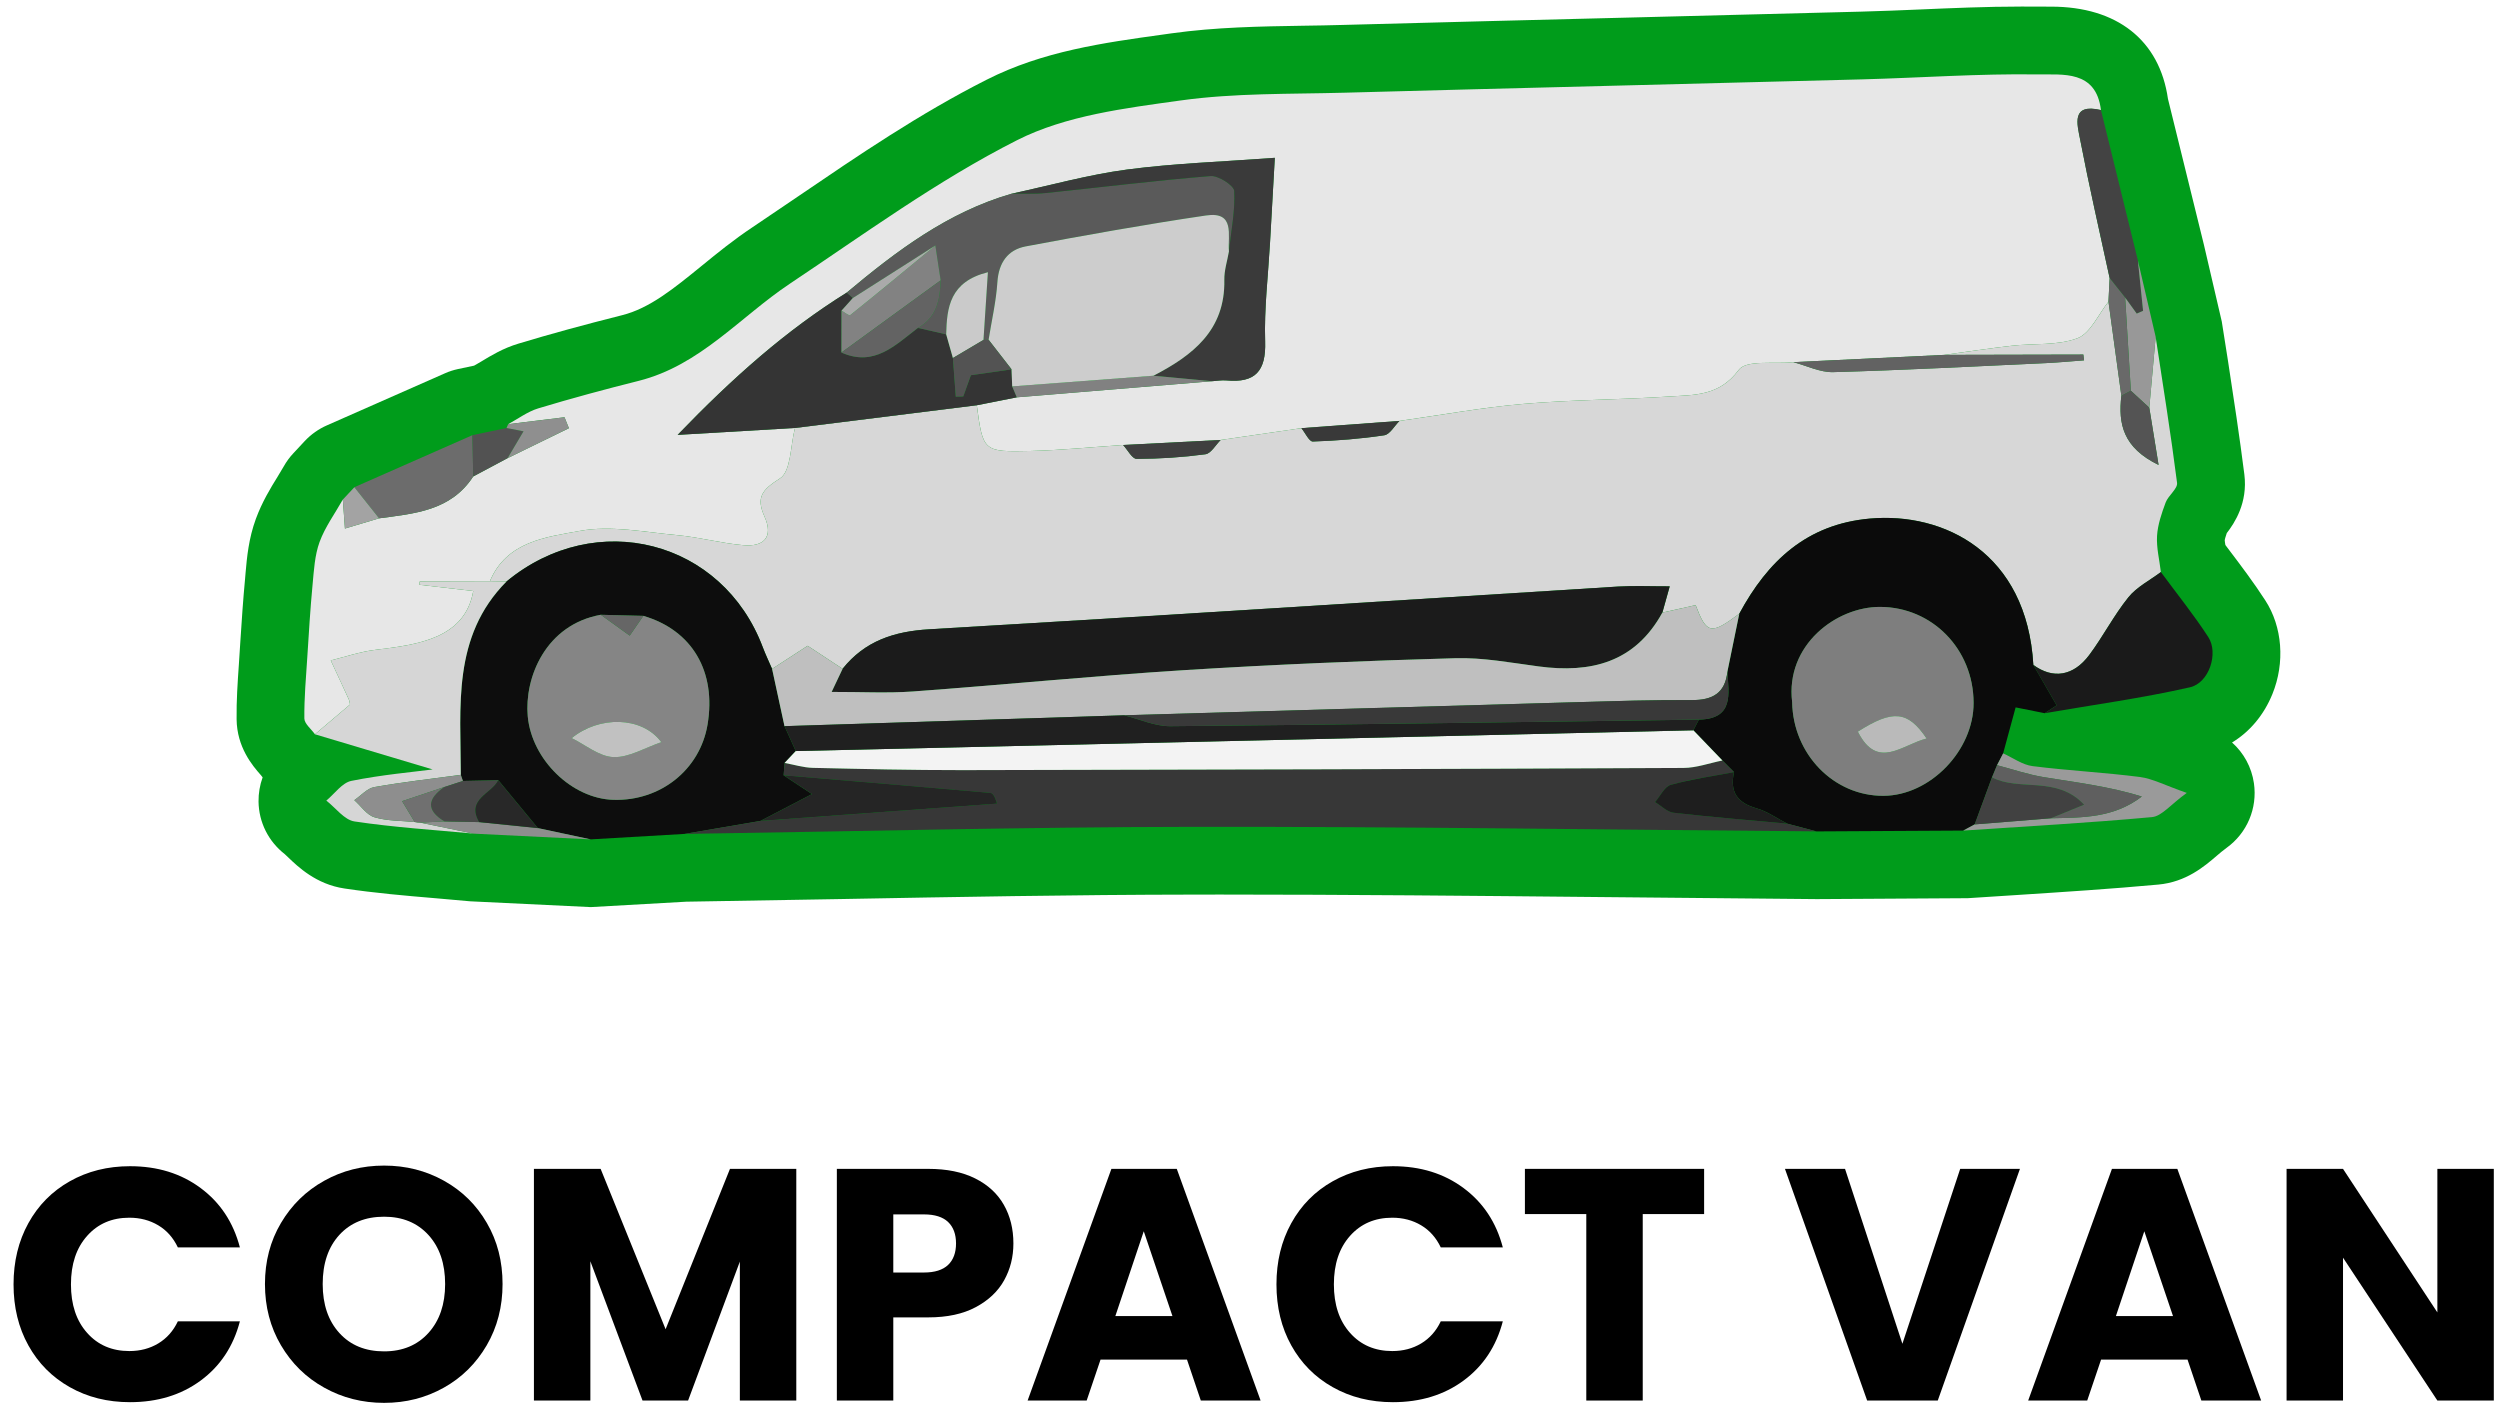
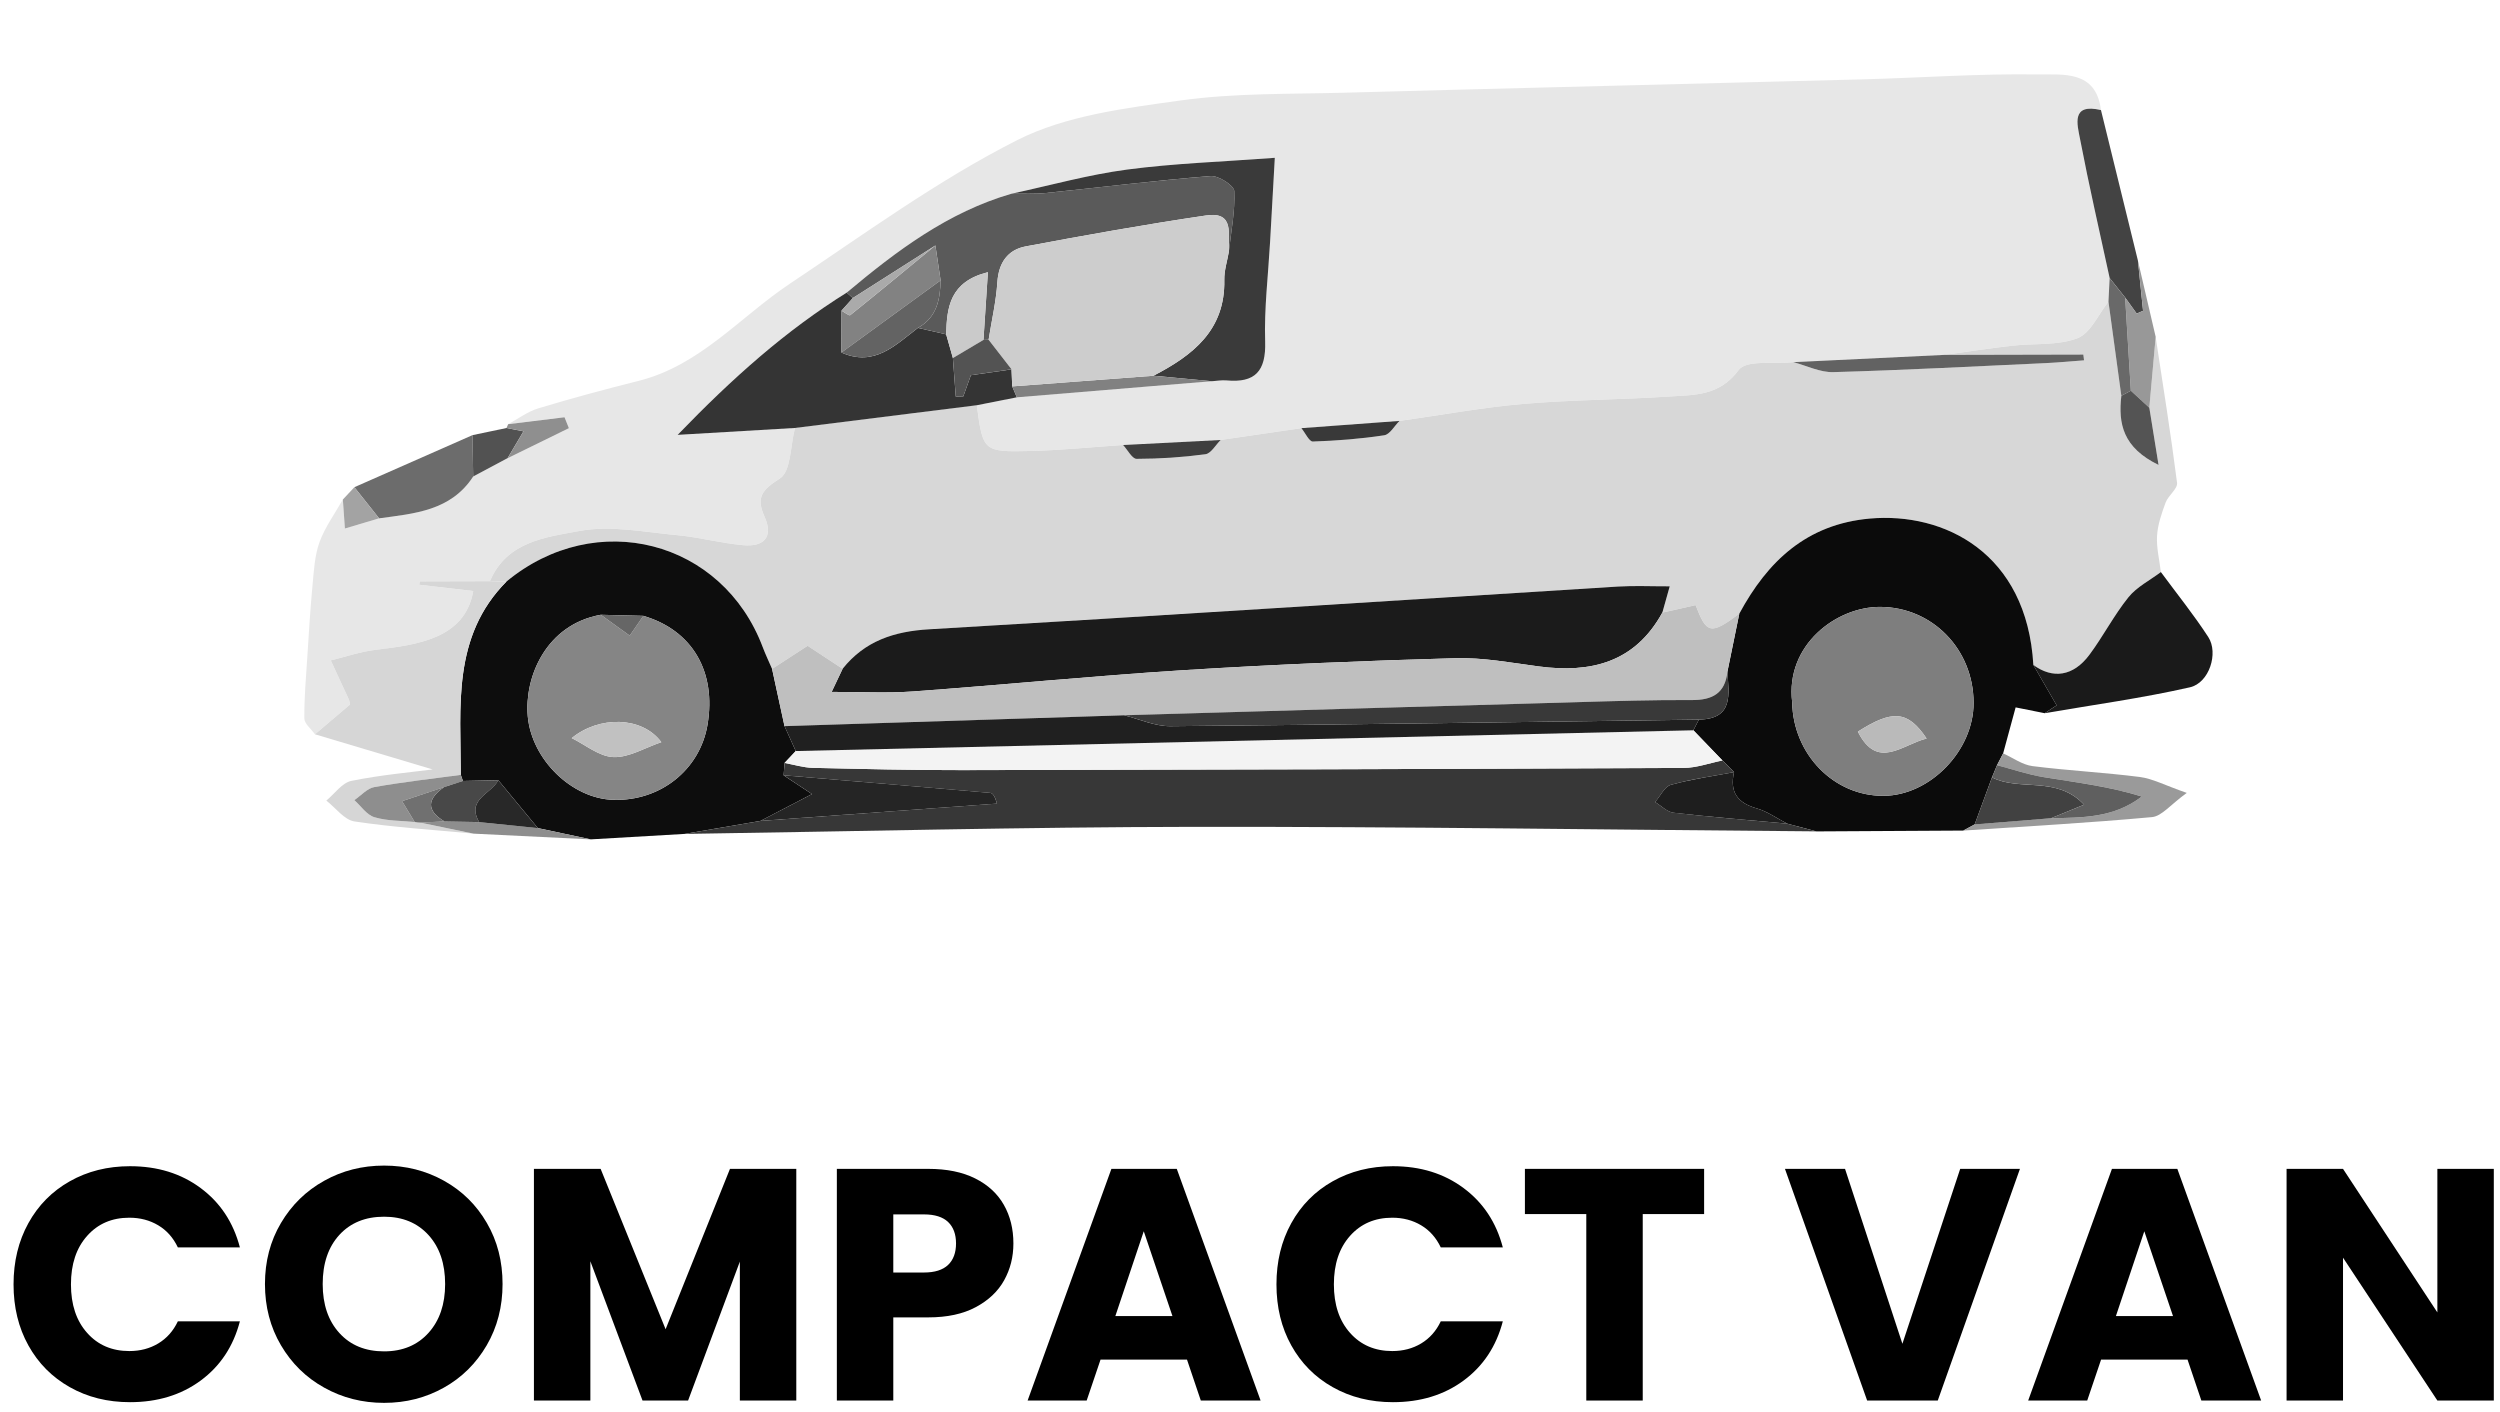
<svg xmlns="http://www.w3.org/2000/svg" width="170" height="96" viewBox="0 0 170 96" fill="none">
-   <path d="M151.624 37.457L151.326 37.061C151.303 36.924 151.284 36.813 151.281 36.734C151.287 36.683 151.316 36.556 151.421 36.249C151.941 35.579 152.861 34.2 152.616 32.259C152.29 29.689 151.9 27.124 151.5 24.52L151.081 21.865L149.86 16.619L147.421 6.723C146.853 2.736 143.958 0.452 139.482 0.452L137.465 0.446C135.064 0.446 132.581 0.557 130.589 0.643C129.234 0.7 127.877 0.757 126.523 0.792L111.254 1.182C104.6 1.35 97.948 1.515 91.291 1.696C90.419 1.721 89.55 1.737 88.592 1.75C85.693 1.797 82.692 1.845 79.663 2.267L79.061 2.352C75.058 2.907 70.916 3.478 67.081 5.426C62.533 7.728 58.356 10.573 54.321 13.32C54.321 13.32 52.114 14.82 51.162 15.458C49.903 16.295 48.796 17.193 47.73 18.065C45.821 19.619 44.175 20.964 42.304 21.433C39.687 22.093 37.388 22.721 35.269 23.362C34.209 23.679 33.394 24.177 32.693 24.602C32.693 24.602 32.278 24.84 32.237 24.865L31.149 25.094C30.816 25.167 30.521 25.265 30.261 25.382L22.242 28.919C21.675 29.166 21.151 29.534 20.723 29.991L19.949 30.822C19.696 31.091 19.477 31.39 19.296 31.713C19.185 31.91 19.068 32.103 18.874 32.42C18.405 33.178 17.824 34.127 17.402 35.275C16.904 36.629 16.79 37.92 16.698 38.964L16.667 39.335C16.53 40.772 16.435 42.215 16.34 43.677L16.242 45.202C16.159 46.398 16.073 47.635 16.089 48.904C16.108 50.807 17.161 52.056 17.729 52.697C17.755 52.732 17.834 52.834 17.859 52.862C17.669 53.382 17.574 53.941 17.58 54.511C17.602 55.916 18.249 57.214 19.369 58.086L19.581 58.286C20.251 58.93 21.494 60.132 23.419 60.417C25.494 60.728 27.552 60.906 29.614 61.08L31.973 61.289C40.074 61.683 40.096 61.683 40.166 61.683C40.248 61.683 40.274 61.683 46.668 61.315C50.198 61.258 53.725 61.197 57.258 61.134C64.655 60.998 73.038 60.842 81.16 60.833L82.972 60.83C91.621 60.83 100.273 60.915 108.923 61.001C108.923 61.001 119.183 61.105 123.548 61.14L133.811 61.077L137.148 60.861C140.361 60.652 143.571 60.446 146.768 60.151C148.658 59.976 149.889 58.923 150.764 58.172C150.948 58.013 151.154 57.839 151.402 57.658C152.8 56.652 153.514 54.965 153.267 53.259C153.108 52.168 152.572 51.194 151.779 50.49C152.984 49.76 153.942 48.625 154.523 47.197C155.392 45.063 155.205 42.617 154.037 40.822C153.257 39.617 152.388 38.466 151.624 37.457Z" fill="#009C1B" />
  <path d="M21.416 49.931C21.165 49.573 20.702 49.217 20.696 48.856C20.683 47.47 20.804 46.081 20.896 44.691C21 43.048 21.099 41.405 21.254 39.769C21.346 38.789 21.4 37.764 21.73 36.857C22.104 35.836 22.773 34.926 23.312 33.968C23.357 34.548 23.398 35.129 23.455 35.941C24.318 35.684 25.047 35.465 25.78 35.246C28.191 34.922 30.661 34.735 32.177 32.401C32.958 31.985 33.738 31.57 34.515 31.154C35.904 30.476 37.293 29.797 38.686 29.118C38.584 28.871 38.486 28.623 38.385 28.373C37.109 28.531 35.831 28.687 34.556 28.842C35.235 28.477 35.876 27.989 36.599 27.77C38.857 27.088 41.138 26.473 43.428 25.899C47.608 24.849 50.323 21.55 53.714 19.289C58.785 15.905 63.752 12.273 69.16 9.533C72.484 7.849 76.512 7.357 80.293 6.83C83.953 6.32 87.702 6.405 91.413 6.304C103.151 5.984 114.893 5.708 126.635 5.397C130.612 5.292 134.589 5 138.564 5.061C140.251 5.086 142.535 4.747 142.864 7.484C140.812 6.998 141.253 8.467 141.443 9.463C142.052 12.622 142.776 15.762 143.454 18.908C143.429 19.441 143.404 19.977 143.375 20.513C142.684 21.376 142.154 22.66 141.266 23C139.908 23.511 138.3 23.339 136.806 23.511C135.268 23.685 133.739 23.923 132.204 24.132C128.785 24.297 125.366 24.462 121.947 24.627C120.665 24.773 118.753 24.449 118.23 25.157C116.907 26.949 115.197 26.847 113.478 26.965C110.183 27.183 106.872 27.18 103.586 27.466C100.766 27.71 97.969 28.227 95.162 28.623C92.938 28.785 90.715 28.95 88.492 29.115C86.665 29.381 84.835 29.651 83.004 29.917C80.794 30.032 78.583 30.146 76.369 30.26C74.285 30.399 72.201 30.612 70.111 30.666C66.848 30.745 66.848 30.701 66.423 27.558C67.33 27.377 68.234 27.199 69.141 27.018C73.565 26.654 77.987 26.289 82.408 25.924C82.738 25.902 83.074 25.839 83.401 25.87C85.352 26.048 86.094 25.239 86.03 23.231C85.957 20.986 86.236 18.728 86.363 16.476C86.468 14.595 86.573 12.714 86.687 10.732C83.103 11.001 79.852 11.103 76.642 11.528C74.003 11.88 71.412 12.609 68.798 13.171C64.462 14.42 60.961 17.066 57.577 19.898C53.438 22.48 49.838 25.671 46.079 29.572C49.184 29.388 51.623 29.245 54.059 29.102C53.745 30.292 53.796 32.049 53.035 32.534C51.81 33.314 51.395 33.816 51.988 35.132C52.616 36.537 51.921 37.193 50.551 37.073C49.045 36.943 47.563 36.531 46.057 36.391C43.846 36.188 41.547 35.709 39.425 36.102C37.151 36.521 34.455 36.806 33.313 39.521C31.724 39.525 30.135 39.528 28.546 39.534C28.533 39.61 28.52 39.686 28.505 39.763C29.729 39.905 30.953 40.048 32.181 40.191C31.613 43.445 28.352 43.844 25.52 44.19C24.495 44.314 23.5 44.66 22.491 44.907C22.9 45.789 23.316 46.674 23.718 47.559C23.772 47.673 23.779 47.809 23.801 47.907C22.995 48.589 22.206 49.259 21.416 49.931Z" fill="#E7E7E7" />
  <path d="M33.315 39.521C34.457 36.806 37.153 36.521 39.427 36.102C41.549 35.709 43.845 36.188 46.056 36.391C47.562 36.53 49.047 36.943 50.553 37.073C51.923 37.193 52.618 36.537 51.987 35.132C51.397 33.815 51.812 33.314 53.034 32.534C53.795 32.049 53.744 30.291 54.058 29.102C58.181 28.588 62.301 28.071 66.421 27.557C66.847 30.701 66.85 30.745 70.113 30.666C72.2 30.612 74.284 30.399 76.371 30.26C76.679 30.59 76.987 31.205 77.291 31.205C78.852 31.202 80.421 31.1 81.966 30.891C82.35 30.837 82.661 30.257 83.006 29.917C84.833 29.651 86.663 29.381 88.493 29.115C88.754 29.432 89.023 30.031 89.271 30.022C90.894 29.968 92.522 29.841 94.126 29.6C94.513 29.543 94.821 28.962 95.164 28.623C97.971 28.227 100.768 27.71 103.588 27.465C106.874 27.18 110.185 27.183 113.48 26.964C115.199 26.847 116.909 26.948 118.232 25.156C118.752 24.449 120.668 24.773 121.946 24.627C122.853 24.865 123.766 25.331 124.667 25.305C129.498 25.169 134.322 24.912 139.149 24.69C140.006 24.649 140.859 24.567 141.715 24.503C141.699 24.373 141.683 24.24 141.668 24.11C138.515 24.116 135.359 24.126 132.206 24.132C133.741 23.923 135.27 23.685 136.808 23.51C138.302 23.339 139.91 23.51 141.265 23C142.156 22.66 142.686 21.376 143.377 20.513C143.669 22.648 143.961 24.779 144.253 26.914C144.031 28.823 144.367 30.444 146.784 31.617C146.52 30 146.336 28.861 146.152 27.726C146.298 26.117 146.441 24.513 146.584 22.908C147.085 26.213 147.618 29.514 148.04 32.832C148.09 33.238 147.443 33.688 147.262 34.174C146.993 34.903 146.726 35.671 146.679 36.438C146.631 37.25 146.844 38.078 146.939 38.9C146.194 39.464 145.299 39.911 144.728 40.619C143.742 41.84 143.016 43.27 142.074 44.532C140.989 45.992 139.593 46.188 138.267 45.214C137.827 37.571 132.171 34.814 127.151 35.265C122.853 35.648 120.198 38.16 118.273 41.732C116.329 43.191 116.05 43.108 115.304 41.148C114.511 41.326 113.775 41.491 113.043 41.656C113.192 41.117 113.344 40.577 113.541 39.87C112.243 39.873 111.13 39.819 110.023 39.886C94.415 40.856 78.807 41.881 63.196 42.791C60.795 42.934 58.812 43.584 57.296 45.478C56.465 44.929 55.631 44.383 54.918 43.914C54.175 44.396 53.338 44.942 52.501 45.484C52.291 44.996 52.06 44.517 51.873 44.022C49.132 36.724 40.534 34.51 34.444 39.54C34.067 39.534 33.692 39.528 33.315 39.521Z" fill="#D7D7D7" />
  <path d="M121.867 47.75C121.931 51.293 124.7 54.135 128.078 54.116C131.246 54.1 134.215 51.036 134.205 47.788C134.196 44.131 131.383 41.283 127.852 41.27C124.884 41.257 121.395 43.849 121.867 47.75ZM118.271 41.733C120.199 38.159 122.851 35.647 127.148 35.263C132.172 34.816 137.828 37.569 138.268 45.216C138.789 46.12 139.309 47.024 139.851 47.962C139.68 48.077 139.363 48.286 139.042 48.498C138.433 48.375 137.824 48.254 137.063 48.102C136.784 49.127 136.499 50.179 136.213 51.229C136.077 51.499 135.937 51.765 135.798 52.032C135.683 52.308 135.569 52.584 135.455 52.86C135.062 53.925 134.668 54.994 134.278 56.06C134.018 56.199 133.758 56.339 133.498 56.479C130.171 56.498 126.841 56.517 123.514 56.536L121.528 56.009C120.837 55.654 120.183 55.178 119.451 54.969C118.125 54.594 117.611 53.837 117.915 52.504C117.652 52.241 117.389 51.978 117.126 51.711C116.466 51.029 115.809 50.344 115.15 49.659C115.273 49.418 115.4 49.177 115.524 48.933C117.919 48.885 117.551 47.195 117.465 45.672C117.735 44.359 118.001 43.046 118.271 41.733Z" fill="#0B0B0B" />
  <path d="M43.746 41.878C42.782 41.853 41.818 41.831 40.854 41.805C37.105 42.478 35.649 46.071 35.887 48.707C36.156 51.66 38.89 54.312 41.716 54.391C44.917 54.48 47.594 52.339 48.111 49.284C48.723 45.659 47.067 42.852 43.746 41.878ZM34.444 39.541C40.53 34.51 49.132 36.724 51.872 44.022C52.059 44.517 52.291 44.996 52.5 45.485C52.782 46.782 53.065 48.079 53.347 49.376C53.601 49.944 53.858 50.509 54.111 51.073C53.858 51.343 53.604 51.609 53.35 51.879C53.328 52.161 53.309 52.44 53.287 52.722C53.829 53.081 54.372 53.439 55.215 53.998C53.648 54.813 52.678 55.317 51.711 55.821C49.988 56.116 48.266 56.411 46.547 56.706C44.419 56.83 42.294 56.954 40.169 57.077C38.97 56.82 37.771 56.567 36.575 56.31C35.677 55.225 34.78 54.137 33.885 53.052C33.083 53.068 32.281 53.087 31.478 53.106C31.43 52.967 31.383 52.83 31.335 52.691C31.332 48.063 30.726 43.29 34.444 39.541Z" fill="#0D0D0D" />
  <path d="M46.547 56.707C48.269 56.412 49.988 56.117 51.711 55.822C57.074 55.429 62.437 55.039 67.801 54.645C67.639 54.097 67.49 53.929 67.328 53.916C62.65 53.507 57.968 53.117 53.287 52.72C53.309 52.441 53.331 52.159 53.353 51.88C53.991 51.997 54.632 52.197 55.272 52.213C58.66 52.292 62.05 52.375 65.438 52.368C81.782 52.34 98.126 52.295 114.473 52.219C115.358 52.216 116.239 51.889 117.124 51.712C117.387 51.978 117.651 52.241 117.914 52.505C116.48 52.777 115.025 52.974 113.623 53.367C113.188 53.488 112.903 54.135 112.547 54.541C112.963 54.791 113.363 55.213 113.803 55.264C116.372 55.562 118.951 55.772 121.527 56.009L123.515 56.533C109.392 56.422 95.271 56.206 81.15 56.225C69.615 56.241 58.083 56.536 46.547 56.707Z" fill="#373737" />
  <path d="M34.443 39.54C30.725 43.289 31.331 48.063 31.334 52.69C29.374 52.957 27.404 53.176 25.457 53.521C24.965 53.607 24.547 54.102 24.093 54.41C24.547 54.812 24.94 55.418 25.463 55.574C26.329 55.834 27.284 55.805 28.197 55.897C28.318 55.922 28.442 55.935 28.565 55.935C29.777 56.186 30.988 56.436 32.203 56.687C29.501 56.43 26.786 56.262 24.109 55.859C23.414 55.758 22.825 54.933 22.19 54.441C22.755 53.975 23.262 53.226 23.897 53.099C25.955 52.684 28.058 52.5 29.419 52.322C27.148 51.644 24.28 50.787 21.416 49.931C22.206 49.259 22.996 48.589 23.801 47.907C23.779 47.809 23.77 47.673 23.719 47.559C23.313 46.674 22.901 45.789 22.491 44.907C23.5 44.66 24.496 44.314 25.52 44.19C28.353 43.844 31.613 43.445 32.181 40.191C30.954 40.048 29.729 39.905 28.505 39.762C28.518 39.686 28.534 39.61 28.546 39.534C30.135 39.528 31.724 39.525 33.313 39.521C33.691 39.528 34.065 39.534 34.443 39.54Z" fill="#D6D6D6" />
  <path d="M139.042 48.497C139.363 48.288 139.68 48.075 139.851 47.964C139.309 47.022 138.789 46.118 138.265 45.215C139.591 46.188 140.987 45.992 142.075 44.532C143.017 43.27 143.743 41.843 144.729 40.619C145.297 39.911 146.192 39.464 146.94 38.9C148.022 40.368 149.173 41.795 150.166 43.324C150.87 44.412 150.229 46.439 148.913 46.737C145.656 47.476 142.338 47.929 139.042 48.497Z" fill="#1A1A1A" />
  <path d="M143.456 18.907C142.777 15.761 142.051 12.624 141.445 9.462C141.255 8.466 140.814 6.998 142.866 7.486C143.703 10.896 144.541 14.309 145.378 17.718C145.495 18.857 145.609 19.995 145.727 21.134C145.584 21.198 145.441 21.261 145.295 21.324C145.035 20.963 144.772 20.601 144.512 20.236C144.16 19.792 143.808 19.352 143.456 18.907Z" fill="#434343" />
  <path d="M32.179 32.401C30.663 34.735 28.189 34.922 25.778 35.246C25.22 34.542 24.659 33.834 24.097 33.13L32.125 29.591C32.144 30.529 32.16 31.465 32.179 32.401Z" fill="#6C6C6C" />
  <path d="M135.797 52.033C135.936 51.766 136.076 51.497 136.215 51.23C136.878 51.529 137.522 52.008 138.213 52.096C140.64 52.404 143.088 52.525 145.512 52.835C146.384 52.95 147.212 53.4 148.699 53.917C147.599 54.713 147.002 55.5 146.339 55.563C142.067 55.956 137.779 56.191 133.497 56.48C133.757 56.34 134.017 56.2 134.277 56.058C136.006 55.921 137.735 55.782 139.46 55.642C141.579 55.595 143.716 55.639 145.642 54.164C143.428 53.476 141.192 53.21 138.971 52.845C137.899 52.67 136.853 52.309 135.797 52.033Z" fill="#9A9A9A" />
  <path d="M144.511 20.237C144.775 20.598 145.035 20.963 145.298 21.325C145.441 21.261 145.584 21.198 145.729 21.134C145.612 19.996 145.495 18.857 145.377 17.718C145.78 19.447 146.183 21.179 146.586 22.907C146.44 24.512 146.297 26.12 146.154 27.725C145.736 27.341 145.317 26.954 144.898 26.571C144.768 24.458 144.642 22.349 144.511 20.237Z" fill="#989898" />
  <path d="M32.178 32.401C32.159 31.465 32.143 30.53 32.124 29.591C32.898 29.429 33.669 29.267 34.443 29.105C34.804 29.175 35.163 29.245 35.597 29.331C35.182 30.028 34.849 30.593 34.516 31.154C33.738 31.57 32.958 31.985 32.178 32.401Z" fill="#525252" />
  <path d="M34.517 31.156C34.85 30.594 35.183 30.03 35.599 29.329C35.164 29.246 34.803 29.173 34.444 29.104C34.482 29.018 34.52 28.929 34.555 28.844C35.833 28.685 37.108 28.53 38.387 28.374C38.485 28.622 38.586 28.869 38.685 29.116C37.295 29.798 35.906 30.477 34.517 31.156Z" fill="#8F8F8F" />
  <path d="M32.203 56.688C30.991 56.437 29.776 56.186 28.565 55.936C29.117 55.91 29.669 55.882 30.221 55.856C31.01 55.872 31.797 55.888 32.584 55.904C33.916 56.041 35.245 56.174 36.574 56.31L40.167 57.078L32.203 56.688Z" fill="#8E8E8E" />
  <path d="M24.097 33.13C24.658 33.834 25.216 34.542 25.778 35.246C25.048 35.465 24.316 35.684 23.453 35.94C23.396 35.129 23.355 34.548 23.314 33.968C23.574 33.688 23.837 33.409 24.097 33.13Z" fill="#A3A3A3" />
  <path d="M66.423 27.557C62.303 28.071 58.179 28.588 54.059 29.102C51.623 29.244 49.188 29.39 46.079 29.571C49.841 25.673 53.438 22.479 57.577 19.897C57.716 20.021 57.853 20.145 57.992 20.268C57.736 20.554 57.478 20.839 57.222 21.125C57.222 22.073 57.218 23.021 57.218 23.973C59.451 24.969 60.882 23.469 62.42 22.298C63.058 22.444 63.698 22.59 64.339 22.736C64.491 23.272 64.644 23.811 64.796 24.347L64.992 26.967C65.164 26.964 65.332 26.961 65.503 26.954C65.706 26.387 65.912 25.816 66.02 25.514C67.111 25.356 67.948 25.235 68.783 25.115C68.798 25.502 68.814 25.889 68.83 26.276C68.935 26.523 69.04 26.77 69.144 27.018C68.237 27.199 67.33 27.376 66.423 27.557Z" fill="#343434" />
  <path d="M64.339 22.737C63.698 22.591 63.057 22.442 62.417 22.296C63.701 21.586 63.933 20.374 63.961 19.064L63.606 16.692C61.735 17.885 59.864 19.074 57.992 20.267C57.853 20.143 57.713 20.022 57.577 19.899C60.961 17.063 64.463 14.421 68.798 13.168C69.566 13.159 70.337 13.206 71.098 13.127C74.837 12.74 78.573 12.274 82.319 11.973C82.852 11.928 83.912 12.61 83.931 12.994C83.997 14.351 83.715 15.725 83.566 17.095C83.474 16.001 84.01 14.358 82.012 14.653C77.911 15.258 73.825 15.988 69.75 16.755C68.532 16.984 67.91 17.856 67.821 19.179C67.736 20.495 67.431 21.799 67.225 23.105C67.108 23.108 66.993 23.112 66.876 23.115C66.975 21.618 67.073 20.121 67.177 18.509C64.58 19.16 64.386 20.904 64.339 22.737Z" fill="#5A5A5A" />
  <path d="M83.566 17.093C83.716 15.726 83.995 14.353 83.931 12.995C83.912 12.612 82.853 11.93 82.32 11.971C78.574 12.272 74.838 12.742 71.098 13.126C70.337 13.205 69.566 13.157 68.799 13.17C71.412 12.608 74.004 11.879 76.642 11.53C79.852 11.105 83.103 11.001 86.687 10.731C86.573 12.713 86.469 14.594 86.364 16.475C86.237 18.727 85.958 20.985 86.031 23.231C86.094 25.238 85.352 26.05 83.401 25.869C83.075 25.841 82.739 25.901 82.409 25.924C81.083 25.8 79.76 25.676 78.434 25.549C81.102 24.166 83.319 22.463 83.252 19.035C83.24 18.391 83.455 17.74 83.566 17.093Z" fill="#3A3A3A" />
  <path d="M132.206 24.132C135.359 24.125 138.514 24.116 141.667 24.11C141.683 24.24 141.699 24.373 141.715 24.503C140.858 24.566 140.005 24.649 139.149 24.69C134.321 24.912 129.497 25.169 124.667 25.305C123.766 25.331 122.852 24.864 121.945 24.627C125.368 24.462 128.787 24.297 132.206 24.132Z" fill="#626262" />
  <path d="M83.005 29.918C82.663 30.257 82.349 30.838 81.968 30.889C80.42 31.098 78.854 31.199 77.29 31.203C76.985 31.206 76.678 30.59 76.37 30.261C78.584 30.146 80.795 30.032 83.005 29.918Z" fill="#3F3F3F" />
  <path d="M95.164 28.622C94.821 28.962 94.513 29.542 94.126 29.599C92.522 29.844 90.894 29.97 89.27 30.024C89.023 30.031 88.754 29.431 88.493 29.114C90.717 28.949 92.94 28.787 95.164 28.622Z" fill="#393939" />
  <path d="M78.435 25.551C79.761 25.674 81.084 25.798 82.409 25.922C77.988 26.287 73.564 26.654 69.142 27.019C69.037 26.772 68.933 26.524 68.828 26.274C72.032 26.033 75.232 25.792 78.435 25.551Z" fill="#818181" />
  <path d="M144.51 20.237C144.64 22.349 144.767 24.458 144.897 26.57C144.681 26.685 144.466 26.799 144.25 26.913C143.958 24.779 143.666 22.647 143.375 20.512C143.403 19.977 143.428 19.444 143.454 18.908C143.806 19.352 144.158 19.793 144.51 20.237Z" fill="#696969" />
  <path d="M57.297 45.478C58.81 43.584 60.792 42.931 63.193 42.791C78.808 41.878 94.412 40.857 110.021 39.886C111.127 39.819 112.241 39.873 113.541 39.87C113.345 40.578 113.192 41.117 113.04 41.656C111.178 45.05 108.181 45.792 104.625 45.316C102.741 45.066 100.842 44.704 98.957 44.758C92.792 44.932 86.626 45.186 80.469 45.573C74.335 45.96 68.214 46.572 62.08 47.019C60.326 47.146 58.556 47.045 56.551 47.051C56.869 46.382 57.084 45.928 57.297 45.478Z" fill="#1B1B1B" />
  <path d="M57.297 45.478C57.085 45.928 56.869 46.382 56.552 47.051C58.556 47.045 60.326 47.146 62.08 47.02C68.215 46.572 74.336 45.96 80.47 45.573C86.626 45.186 92.792 44.932 98.958 44.758C100.842 44.704 102.742 45.066 104.626 45.316C108.181 45.792 111.179 45.05 113.041 41.656C113.776 41.491 114.512 41.326 115.302 41.149C116.047 43.109 116.326 43.188 118.271 41.732C118.001 43.045 117.731 44.358 117.462 45.672C117.31 47.146 116.437 47.616 115.032 47.606C112.444 47.59 109.856 47.673 107.271 47.746C96.992 48.038 86.715 48.339 76.439 48.64C68.741 48.885 61.043 49.132 53.345 49.379C53.063 48.079 52.781 46.782 52.502 45.484C53.336 44.942 54.173 44.397 54.919 43.914C55.629 44.384 56.463 44.929 57.297 45.478Z" fill="#BFBFBF" />
  <path d="M144.251 26.913C144.467 26.799 144.683 26.684 144.898 26.57C145.317 26.957 145.736 27.341 146.154 27.725C146.338 28.863 146.522 29.999 146.782 31.616C144.366 30.443 144.029 28.822 144.251 26.913Z" fill="#545454" />
  <path d="M117.124 51.713C116.239 51.89 115.358 52.217 114.473 52.22C98.126 52.296 81.782 52.341 65.438 52.369C62.05 52.372 58.66 52.293 55.272 52.214C54.629 52.198 53.991 51.995 53.35 51.881C53.604 51.611 53.858 51.342 54.112 51.072C74.458 50.602 94.805 50.13 115.148 49.66C115.808 50.342 116.465 51.028 117.124 51.713Z" fill="#F3F3F3" />
  <path d="M131.01 50.22C129.732 48.321 128.704 48.241 126.335 49.751C127.667 52.406 129.354 50.623 131.01 50.22ZM121.866 47.75C121.396 43.848 124.882 41.257 127.851 41.27C131.381 41.282 134.194 44.131 134.204 47.791C134.213 51.035 131.248 54.099 128.076 54.115C124.701 54.134 121.929 51.292 121.866 47.75Z" fill="#7E7E7E" />
  <path d="M115.148 49.66C94.802 50.129 74.458 50.602 54.112 51.071C53.858 50.507 53.601 49.942 53.347 49.378C61.042 49.13 68.74 48.886 76.437 48.639C77.487 48.899 78.537 49.39 79.587 49.381C91.567 49.276 103.546 49.095 115.523 48.934C115.399 49.175 115.272 49.419 115.148 49.66Z" fill="#202020" />
  <path d="M115.525 48.933C103.545 49.095 91.566 49.276 79.586 49.381C78.539 49.39 77.486 48.898 76.436 48.638C86.716 48.34 96.993 48.036 107.269 47.747C109.857 47.671 112.445 47.589 115.033 47.604C116.438 47.614 117.311 47.148 117.463 45.673C117.552 47.195 117.916 48.886 115.525 48.933Z" fill="#393939" />
  <path d="M121.527 56.009C118.952 55.771 116.373 55.562 113.804 55.267C113.363 55.216 112.963 54.791 112.545 54.54C112.9 54.134 113.189 53.487 113.623 53.367C115.025 52.977 116.481 52.777 117.914 52.504C117.61 53.836 118.127 54.594 119.45 54.968C120.182 55.178 120.836 55.653 121.527 56.009Z" fill="#1E1E1E" />
  <path d="M139.462 55.642C137.733 55.782 136.005 55.921 134.276 56.061C134.669 54.992 135.063 53.926 135.456 52.861C137.318 53.831 139.846 52.718 141.72 54.719C140.765 55.109 140.115 55.376 139.462 55.642Z" fill="#414141" />
  <path d="M139.462 55.642C140.115 55.376 140.766 55.109 141.72 54.719C139.846 52.718 137.318 53.831 135.456 52.861C135.57 52.584 135.684 52.309 135.799 52.033C136.855 52.309 137.898 52.67 138.974 52.845C141.194 53.209 143.43 53.476 145.644 54.164C143.718 55.639 141.581 55.594 139.462 55.642Z" fill="#5F5F5F" />
  <path d="M38.878 50.191C39.808 50.645 40.746 51.447 41.717 51.482C42.77 51.52 43.848 50.848 44.971 50.467C43.655 48.691 40.734 48.669 38.878 50.191ZM43.747 41.878C47.068 42.852 48.723 45.659 48.111 49.284C47.594 52.339 44.917 54.48 41.717 54.388C38.891 54.312 36.157 51.66 35.887 48.707C35.65 46.071 37.105 42.478 40.854 41.805C41.511 42.278 42.164 42.751 42.821 43.223C43.129 42.776 43.439 42.326 43.747 41.878Z" fill="#858585" />
  <path d="M53.288 52.721C57.97 53.114 62.648 53.508 67.33 53.914C67.492 53.93 67.637 54.098 67.799 54.646C62.436 55.04 57.072 55.43 51.712 55.82C52.679 55.316 53.65 54.815 55.217 53.999C54.373 53.438 53.831 53.08 53.288 52.721Z" fill="#252525" />
  <path d="M28.198 55.897C27.282 55.805 26.33 55.833 25.464 55.573C24.938 55.418 24.548 54.812 24.094 54.409C24.548 54.102 24.966 53.607 25.455 53.521C27.402 53.175 29.372 52.956 31.335 52.69C31.383 52.83 31.43 52.966 31.478 53.106C31.05 53.245 30.621 53.385 30.193 53.524L27.342 54.479L28.198 55.897Z" fill="#8E8E8E" />
  <path d="M30.194 53.523C30.622 53.384 31.05 53.244 31.478 53.105C32.281 53.086 33.083 53.07 33.886 53.054C33.419 53.99 31.678 54.342 32.585 55.902C31.799 55.886 31.009 55.874 30.222 55.858C28.944 55.093 29.074 54.316 30.194 53.523Z" fill="#484848" />
  <path d="M32.585 55.904C31.678 54.343 33.416 53.988 33.882 53.052C34.783 54.14 35.678 55.225 36.575 56.313C35.243 56.176 33.914 56.04 32.585 55.904Z" fill="#282828" />
  <path d="M43.747 41.879C43.439 42.326 43.128 42.776 42.821 43.223C42.164 42.751 41.511 42.278 40.854 41.806C41.818 41.831 42.782 41.853 43.747 41.879Z" fill="#666666" />
  <path d="M30.193 53.523C29.073 54.316 28.943 55.093 30.221 55.858C29.67 55.883 29.118 55.908 28.566 55.937C28.442 55.934 28.318 55.921 28.198 55.896L27.342 54.478L30.193 53.523Z" fill="#707070" />
  <path d="M78.436 25.55C75.232 25.792 72.032 26.033 68.829 26.274C68.813 25.887 68.797 25.5 68.784 25.113L67.224 23.105C67.433 21.798 67.737 20.495 67.823 19.178C67.912 17.856 68.534 16.984 69.751 16.755C73.827 15.988 77.909 15.258 82.01 14.652C84.012 14.357 83.476 15.997 83.568 17.095C83.457 17.742 83.241 18.389 83.254 19.036C83.32 22.464 81.103 24.165 78.436 25.55Z" fill="#CDCDCD" />
  <path d="M63.605 16.692C63.726 17.482 63.843 18.274 63.964 19.064C61.715 20.701 59.466 22.337 57.218 23.971C57.218 23.023 57.221 22.074 57.221 21.126C57.424 21.234 57.741 21.491 57.811 21.433C59.758 19.873 61.68 18.278 63.605 16.692Z" fill="#828282" />
  <path d="M57.216 23.972C59.465 22.335 61.713 20.702 63.962 19.065C63.934 20.375 63.699 21.587 62.417 22.297C60.879 23.468 59.449 24.968 57.216 23.972Z" fill="#636363" />
  <path d="M64.34 22.737C64.387 20.904 64.581 19.16 67.178 18.509C67.074 20.121 66.976 21.618 66.877 23.115C66.183 23.524 65.491 23.936 64.797 24.346C64.644 23.809 64.492 23.273 64.34 22.737Z" fill="#CACACA" />
  <path d="M64.797 24.346C65.492 23.934 66.183 23.524 66.877 23.112C66.992 23.112 67.109 23.109 67.226 23.106C67.743 23.775 68.264 24.444 68.784 25.113C67.946 25.234 67.109 25.358 66.021 25.513C65.913 25.818 65.707 26.385 65.501 26.956C65.333 26.959 65.162 26.963 64.993 26.969L64.797 24.346Z" fill="#535353" />
  <path d="M63.605 16.692C61.68 18.278 59.758 19.873 57.81 21.433C57.741 21.491 57.423 21.234 57.221 21.126C57.477 20.84 57.734 20.555 57.991 20.266C59.862 19.074 61.734 17.884 63.605 16.692Z" fill="#AAAAAA" />
  <path d="M131.009 50.22C129.354 50.623 127.666 52.406 126.334 49.751C128.704 48.241 129.731 48.32 131.009 50.22Z" fill="#BABABA" />
  <path d="M38.878 50.192C40.733 48.669 43.655 48.691 44.971 50.468C43.848 50.848 42.77 51.52 41.717 51.483C40.746 51.448 39.807 50.645 38.878 50.192Z" fill="#C1C1C1" />
  <path d="M1.93 83.175C2.602 81.957 3.541 81.006 4.746 80.327C5.951 79.645 7.315 79.302 8.841 79.302C10.712 79.302 12.311 79.797 13.643 80.787C14.975 81.773 15.866 83.118 16.313 84.825H12.095C11.781 84.165 11.337 83.664 10.76 83.321C10.185 82.978 9.529 82.804 8.796 82.804C7.613 82.804 6.655 83.216 5.926 84.038C5.19 84.862 4.825 85.96 4.825 87.337C4.825 88.716 5.19 89.814 5.926 90.638C6.655 91.46 7.613 91.872 8.796 91.872C9.529 91.872 10.185 91.701 10.76 91.355C11.337 91.009 11.781 90.511 12.095 89.849H16.313C15.866 91.558 14.975 92.9 13.643 93.88C12.311 94.86 10.712 95.348 8.841 95.348C7.315 95.348 5.951 95.009 4.746 94.327C3.541 93.648 2.602 92.7 1.93 91.488C1.257 90.277 0.921 88.894 0.921 87.337C0.921 85.782 1.257 84.393 1.93 83.175Z" fill="black" />
  <path d="M29.137 90.637C29.892 89.8 30.269 88.693 30.269 87.316C30.269 85.924 29.892 84.814 29.137 83.983C28.382 83.152 27.373 82.736 26.117 82.736C24.846 82.736 23.834 83.149 23.079 83.97C22.324 84.795 21.943 85.908 21.943 87.316C21.943 88.709 22.324 89.819 23.079 90.647C23.834 91.478 24.846 91.893 26.117 91.893C27.373 91.893 28.382 91.474 29.137 90.637ZM22.048 94.361C20.811 93.676 19.831 92.711 19.105 91.478C18.378 90.244 18.017 88.855 18.017 87.316C18.017 85.775 18.378 84.392 19.105 83.165C19.831 81.937 20.811 80.979 22.048 80.291C23.279 79.603 24.636 79.26 26.117 79.26C27.602 79.26 28.956 79.603 30.19 80.291C31.427 80.979 32.398 81.937 33.108 83.165C33.822 84.392 34.174 85.775 34.174 87.316C34.174 88.855 33.815 90.244 33.098 91.478C32.378 92.711 31.408 93.676 30.18 94.361C28.953 95.049 27.602 95.395 26.117 95.395C24.636 95.395 23.279 95.049 22.048 94.361Z" fill="black" />
  <path d="M54.148 79.483V95.237H50.31V85.789L46.79 95.237H43.691L40.145 85.766V95.237H36.307V79.483H40.843L45.261 90.388L49.638 79.483H54.148Z" fill="black" />
  <path d="M64.471 86.014C64.829 85.671 65.01 85.183 65.01 84.555C65.01 83.927 64.829 83.439 64.471 83.096C64.112 82.753 63.564 82.579 62.831 82.579H60.744V86.531H62.831C63.564 86.531 64.112 86.356 64.471 86.014ZM68.283 87.057C67.865 87.812 67.221 88.421 66.355 88.884C65.486 89.351 64.407 89.582 63.123 89.582H60.744V95.237H56.906V79.483H63.123C64.382 79.483 65.445 79.699 66.31 80.133C67.18 80.568 67.83 81.168 68.261 81.929C68.696 82.693 68.911 83.569 68.911 84.555C68.911 85.468 68.702 86.302 68.283 87.057Z" fill="black" />
  <path d="M79.726 89.492L77.776 83.726L75.844 89.492H79.726ZM80.716 92.455H74.836L73.894 95.237H69.878L75.575 79.483H80.021L85.721 95.237H81.655L80.716 92.455Z" fill="black" />
  <path d="M87.808 83.175C88.48 81.957 89.419 81.006 90.624 80.327C91.83 79.645 93.194 79.302 94.719 79.302C96.59 79.302 98.189 79.797 99.521 80.787C100.853 81.773 101.745 83.118 102.192 84.825H97.973C97.659 84.165 97.215 83.664 96.638 83.321C96.064 82.978 95.407 82.804 94.675 82.804C93.492 82.804 92.534 83.216 91.804 84.038C91.069 84.862 90.704 85.96 90.704 87.337C90.704 88.716 91.069 89.814 91.804 90.638C92.534 91.46 93.492 91.872 94.675 91.872C95.407 91.872 96.064 91.701 96.638 91.355C97.215 91.009 97.659 90.511 97.973 89.849H102.192C101.745 91.558 100.853 92.9 99.521 93.88C98.189 94.86 96.59 95.348 94.719 95.348C93.194 95.348 91.83 95.009 90.624 94.327C89.419 93.648 88.48 92.7 87.808 91.488C87.135 90.277 86.799 88.894 86.799 87.337C86.799 85.782 87.135 84.393 87.808 83.175Z" fill="black" />
  <path d="M115.88 79.483V82.557H111.706V95.237H107.868V82.557H103.694V79.483H115.88Z" fill="black" />
  <path d="M137.356 79.483L131.768 95.237H126.966L121.377 79.483H125.462L129.363 91.377L133.293 79.483H137.356Z" fill="black" />
-   <path d="M147.764 89.492L145.813 83.726L143.882 89.492H147.764ZM148.753 92.455H142.873L141.931 95.237H137.916L143.612 79.483H148.059L153.758 95.237H149.692L148.753 92.455Z" fill="black" />
+   <path d="M147.764 89.492L145.813 83.726L143.882 89.492H147.764ZM148.753 92.455H142.873L141.931 95.237H137.916L143.612 79.483H148.059L153.758 95.237H149.692Z" fill="black" />
  <path d="M169.579 95.237H165.741L159.325 85.522V95.237H155.487V79.483H159.325L165.741 89.245V79.483H169.579V95.237Z" fill="black" />
</svg>